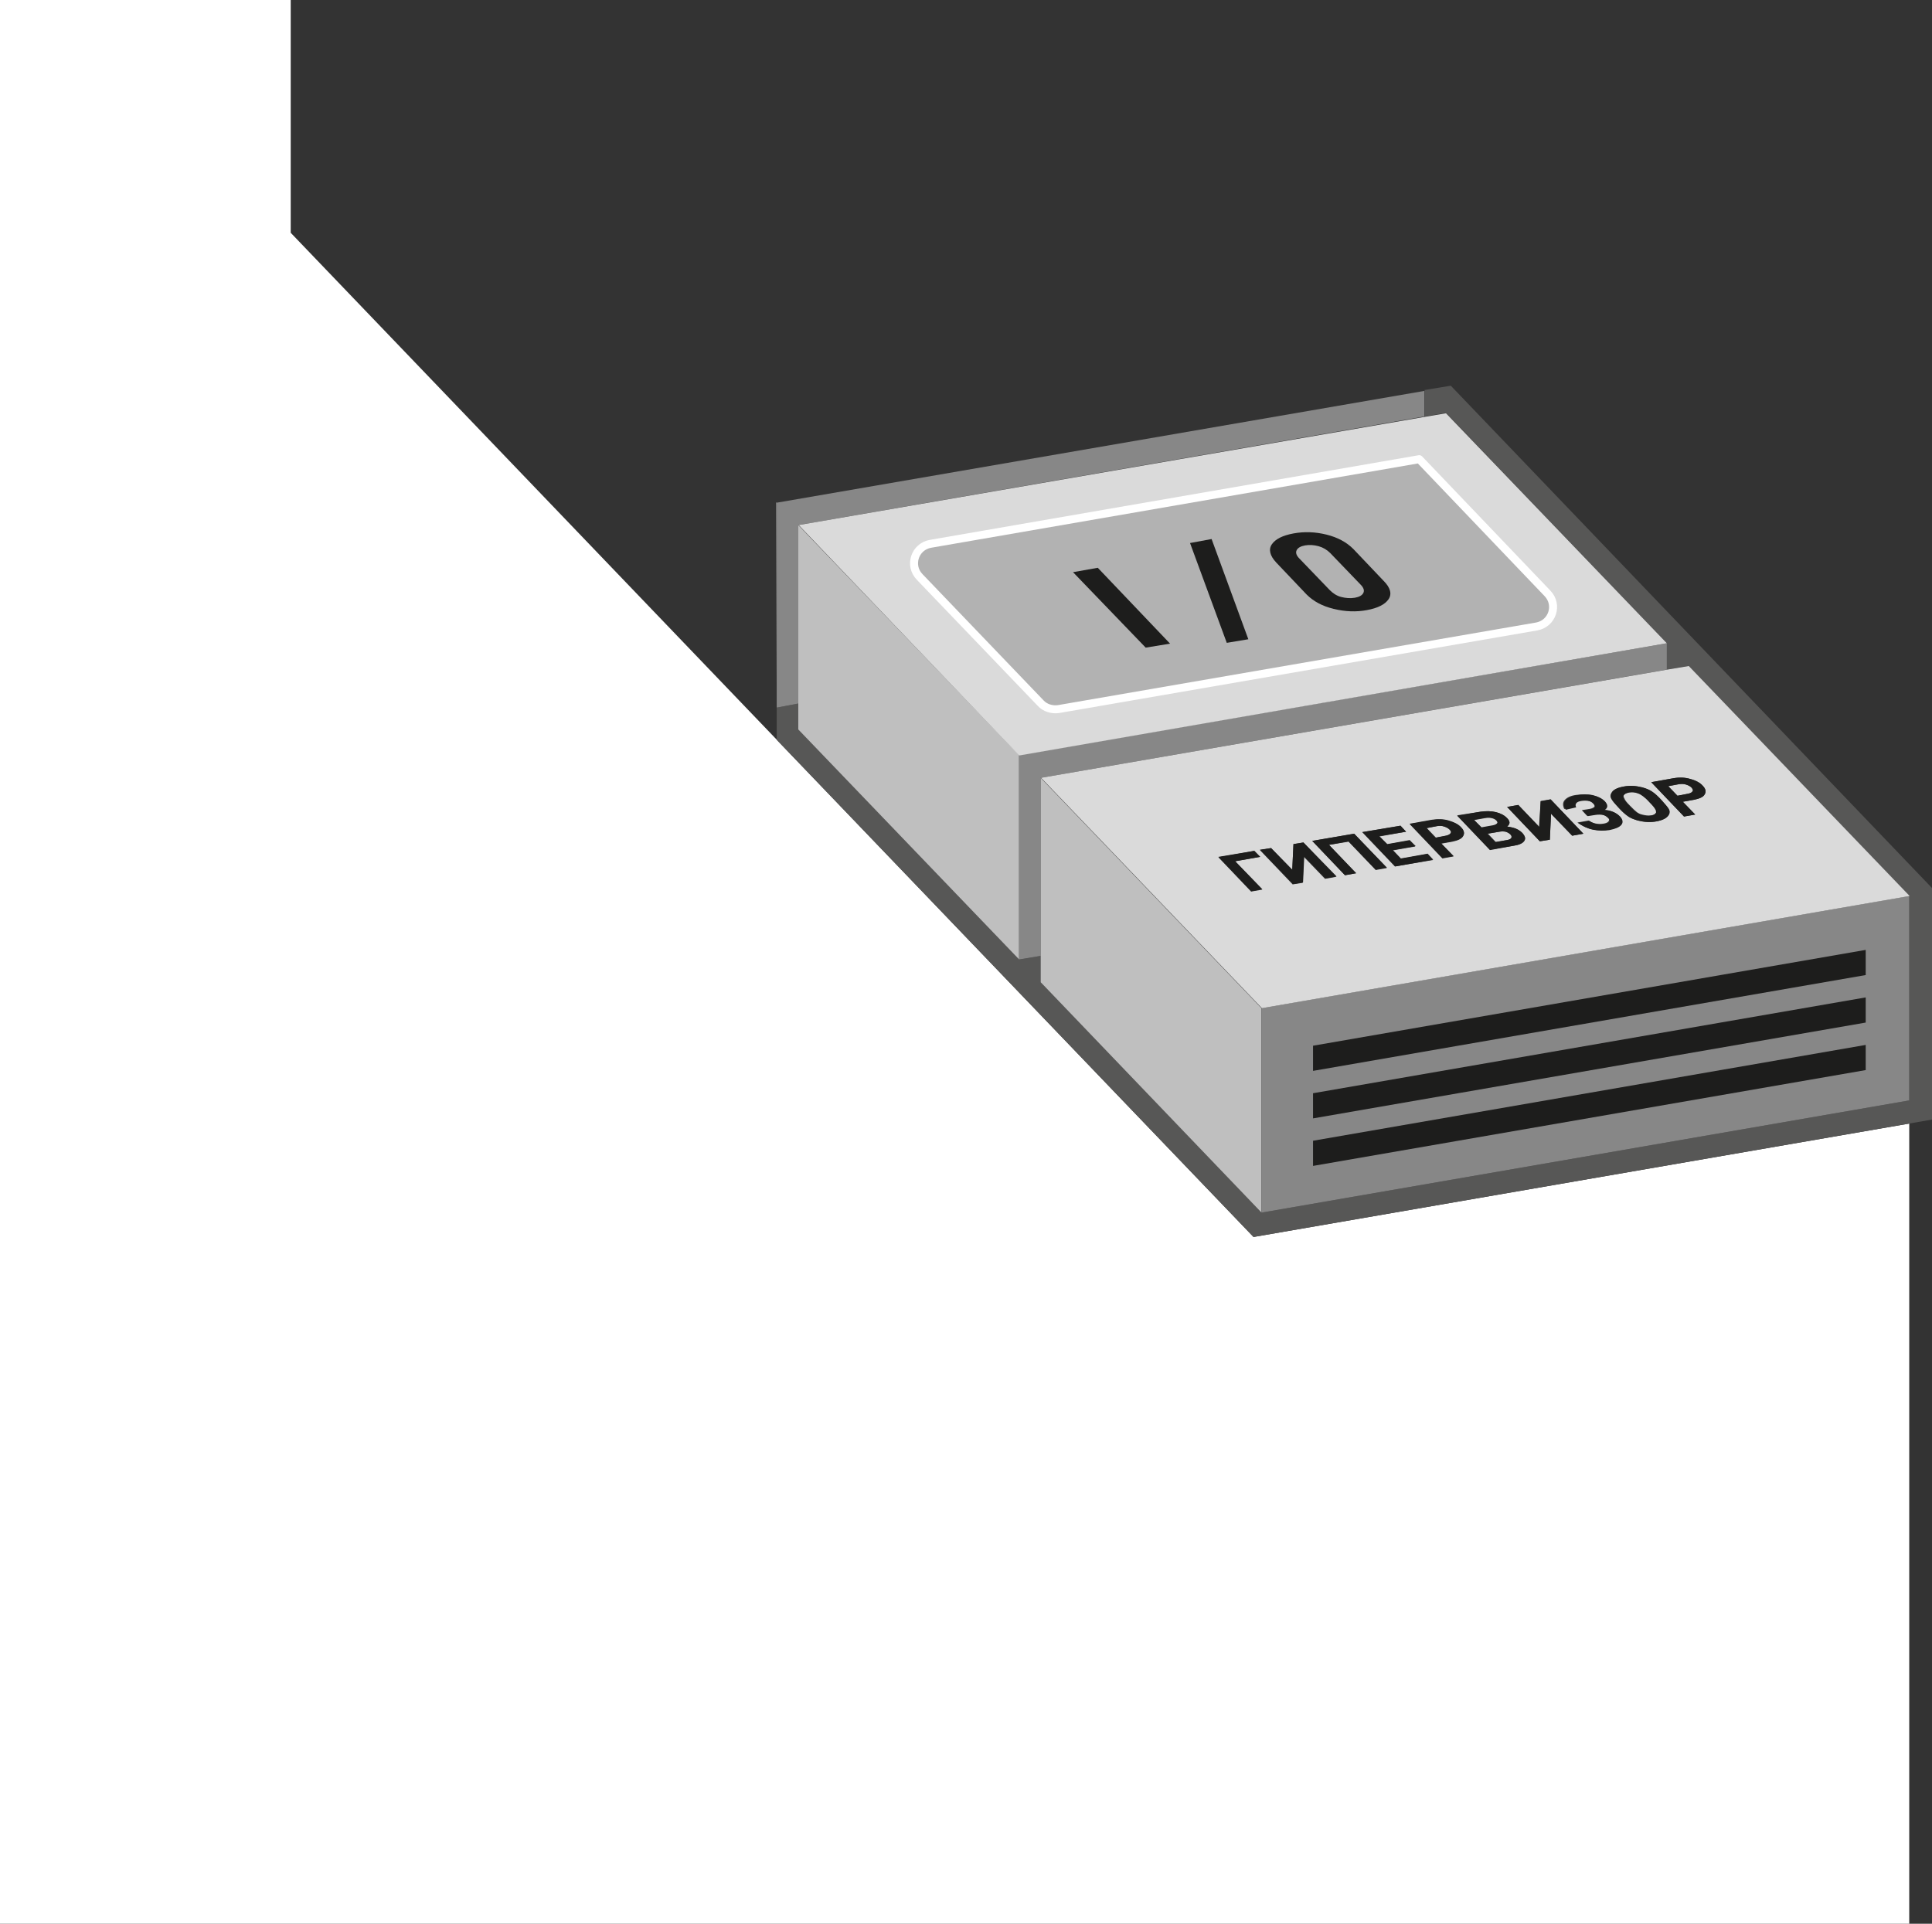
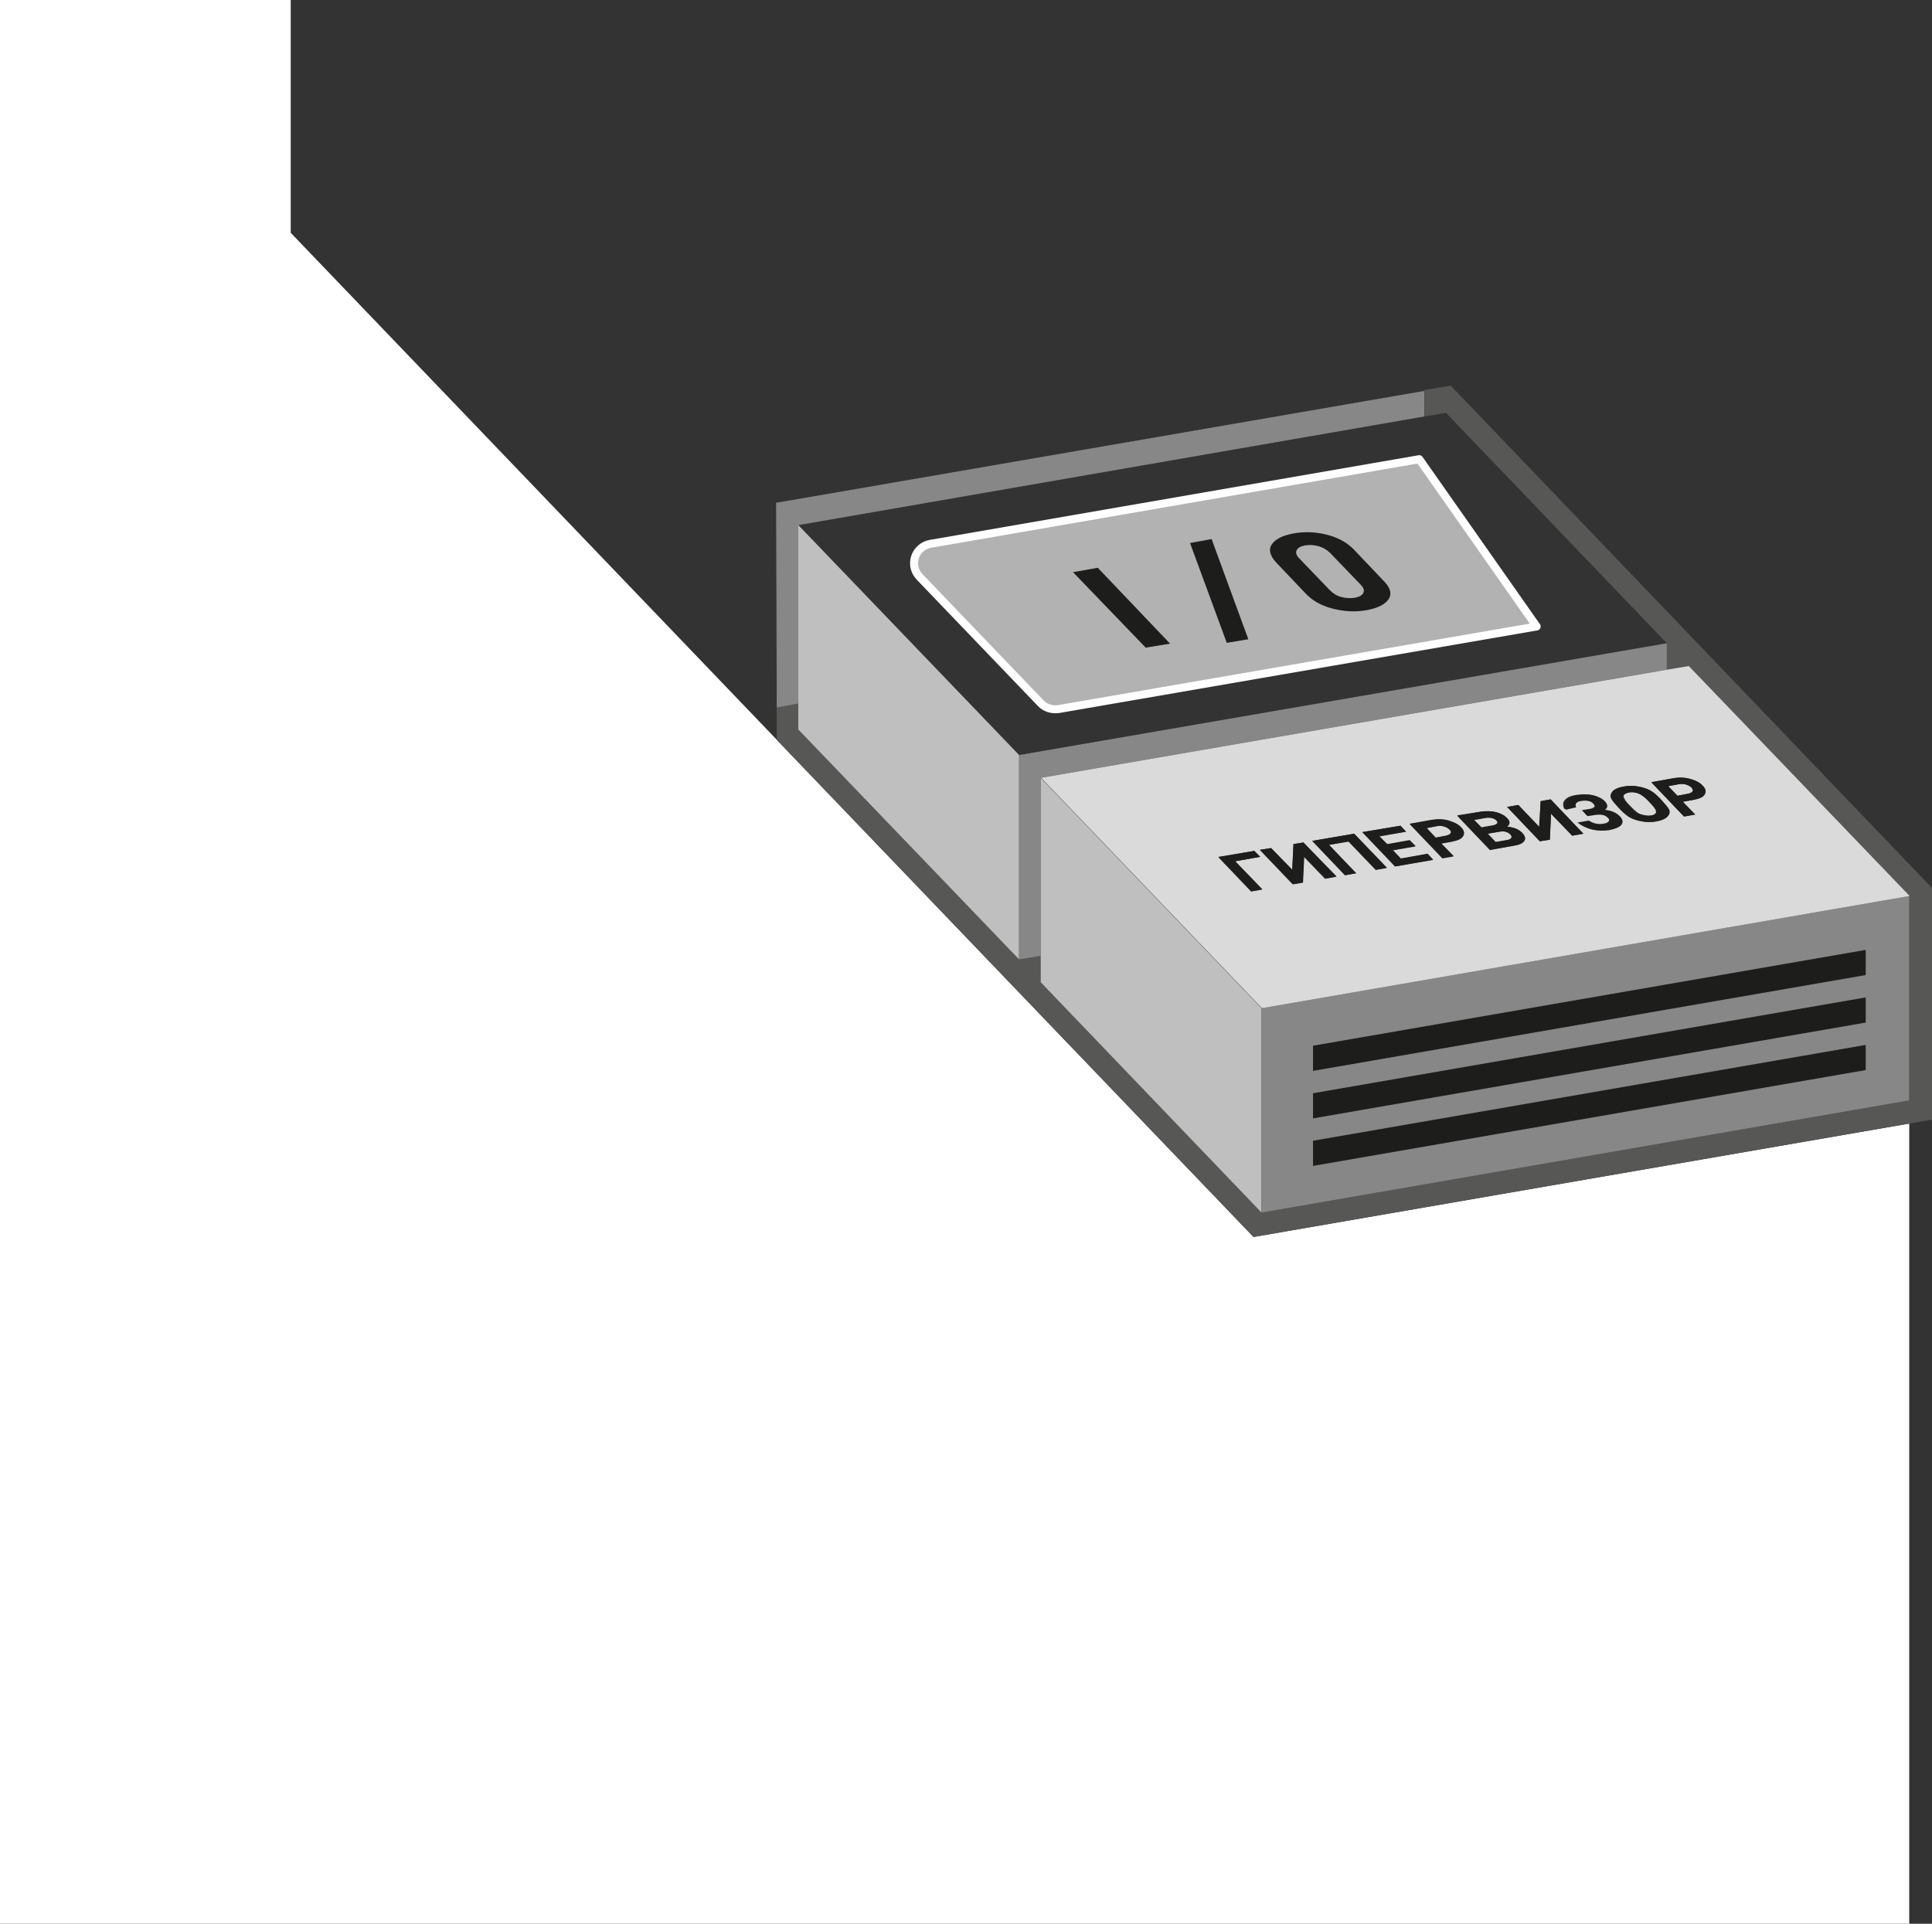
<svg xmlns="http://www.w3.org/2000/svg" version="1.1" id="Layer_1" x="0px" y="0px" viewBox="0 0 483.8 481.8" style="enable-background:new 0 0 483.8 481.8;" xml:space="preserve">
  <rect x="0" y="0" width="483.8" height="481.8" fill="#333333" stroke="none" />
  <style type="text/css"> .st0{fill:#575756;} .st1{fill:#BFBFBF;} .st2{fill:#DADADA;} .st3{fill:#B2B2B2;} .st4{fill:#B2B2B2;stroke:#FFFFFF;stroke-width:2;stroke-linecap:round;stroke-linejoin:round;stroke-miterlimit:10;} .st5{fill:#1D1D1C;} .st6{fill:none;} .st7{fill:#878787;} .st8{opacity:0.2;fill:#FF0600;} .st9{opacity:0.5;fill:#FF0600;} .st10{opacity:0.35;fill:#FF0600;} .st11{fill:#FCCD9D;} .st12{fill:#F27200;} .st13{fill:#0CE5FF;} .st14{fill:#00881E;} .st15{fill:#59A700;} .st16{fill:#DBEC00;} .st17{fill:#5DB0D9;} .st18{fill:#0C0803;} .st19{fill:#FFFFFF;} .st20{clip-path:url(#SVGID_00000164498137919118589010000015288079610895445391_);} .st21{fill:#FFB600;} .st22{fill:#CE9005;} .st23{fill:#22D383;} .st24{fill:#13AA62;} .st25{fill:#4AA9FF;} .st26{fill:#267CBC;} .st27{fill:#6BA2FC;} .st28{fill:#2C62B7;} .st29{fill:#BAE6F7;} .st30{fill:#ADC7F2;} .st31{fill:#3E7CF7;} .st32{fill:#FFE5AB;} .st33{fill:#8AF9C3;} .st34{fill:#88CD00;} .st35{fill:#00F2BE;} .st36{fill:#2B32FF;} .st37{fill:#FF0600;} .st38{fill:#FFAC5A;} .st39{fill:#FF8500;} .st40{fill:#FF8500;stroke:#FFFFFF;stroke-width:2;stroke-miterlimit:10;} .st41{fill:#4AA9FF;stroke:#FFFFFF;stroke-width:2;stroke-miterlimit:10;} .st42{fill:#22D383;stroke:#FFFFFF;stroke-width:2;stroke-miterlimit:10;} .st43{fill:#FFB600;stroke:#FFFFFF;stroke-width:2;stroke-miterlimit:10;} .st44{enable-background:new ;} .st45{fill:none;stroke:#DADADA;stroke-width:0;stroke-linecap:round;stroke-linejoin:round;} .st46{fill:#FF0600;stroke:#FFFFFF;stroke-width:2;stroke-miterlimit:10;} </style>
  <g>
    <polygon class="st19" points="478.1,281.4 478.1,481.8 0,481.8 0,0 72.8,0 72.8,58.3 313.9,309.8 " />
    <g>
      <polygon class="st6" points="417.4,167.7 417.4,161 417.4,161 417.4,167.7 " />
-       <polygon class="st6" points="194.6,177.2 194.6,177.2 199.9,176.2 199.9,176.2 " />
      <polygon class="st6" points="478.1,224.4 478.1,224.4 478.1,275.6 315.9,303.7 315.9,303.7 478.1,275.6 478.1,224.4 478.1,224.4 478.1,224.4 478.1,224.4 478.1,224.4 478.1,224.4 " />
-       <polygon class="st6" points="255.2,240.3 255.2,240.3 260.6,239.4 260.6,239.4 " />
-       <polygon class="st6" points="478.1,224.4 422.9,166.8 422.8,166.8 478.1,224.4 " />
      <polygon class="st6" points="417.4,161.1 362.1,103.4 362.1,103.4 417.4,161.1 " />
      <polygon class="st6" points="356.7,97.9 356.7,104.3 356.8,104.3 356.8,97.9 356.7,97.7 356.6,97.7 356.6,97.7 194.4,125.8 194.4,125.8 194.5,125.9 " />
      <polygon class="st0" points="483.8,280.4 483.8,222.4 363.3,96.6 356.6,97.7 356.7,97.7 356.8,97.9 356.8,104.3 362.1,103.4 362.1,103.4 362.1,103.4 417.4,161.1 417.4,161 417.4,161 417.4,161 417.4,167.7 422.8,166.8 422.8,166.8 422.9,166.8 478.1,224.4 478.1,224.4 478.1,224.4 478.1,224.4 478.1,224.4 478.1,224.4 478.1,224.4 478.1,275.6 315.9,303.7 315.9,303.7 315.9,303.7 260.6,246 260.6,239.4 255.2,240.3 255.2,240.3 255.2,240.3 199.9,182.7 199.9,176.2 194.6,177.2 194.6,177.2 194.5,177.2 194.5,177.1 194.5,185.3 313.9,309.8 " />
      <polygon class="st1" points="194.5,125.9 194.4,125.8 194.5,177.1 194.5,177.2 " />
      <polygon class="st7" points="199.9,131.5 199.9,131.5 199.9,131.5 199.9,131.5 200,131.5 356.7,104.3 356.7,97.9 194.5,125.9 194.5,177.2 194.6,177.2 199.9,176.2 " />
      <polygon class="st1" points="255.2,189.1 255.2,189.1 199.9,131.5 199.9,176.2 199.9,176.2 199.9,182.7 255.2,240.3 " />
      <polygon class="st1" points="199.9,131.5 200,131.5 199.9,131.5 " />
      <polygon class="st7" points="417.4,161.1 255.2,189.1 255.2,240.3 255.2,240.3 260.6,239.4 260.6,194.8 260.7,194.8 417.4,167.7 417.4,161 417.4,161 417.4,161.1 417.4,161.1 " />
      <polygon class="st1" points="315.9,252.5 260.6,194.8 260.7,194.8 260.6,194.8 260.6,239.4 260.6,239.4 260.6,246 315.9,303.7 " />
      <polygon class="st7" points="478.1,224.4 315.9,252.5 315.9,252.5 315.9,303.7 315.9,303.7 478.1,275.6 " />
-       <polygon class="st7" points="478.1,224.4 478.1,224.4 478.1,224.4 478.1,224.4 478.1,224.4 " />
-       <path class="st2" d="M200,131.5L200,131.5L200,131.5L200,131.5l55.2,57.7l0.1,0l162.1-28.1l0,0l-55.3-57.6l0,0l-5.3,0.9l0,0 L200,131.5z M384.7,156.8l-119.8,20.7c-1.6,0.3-3.3-0.3-4.4-1.5l-30.3-31.6c-2.7-2.9-1.2-7.6,2.7-8.3L355.4,115l32.1,33.5 C390.2,151.3,388.6,156.1,384.7,156.8z" />
      <path class="st2" d="M417.8,196.9l2.3,2.4l2.6-0.5c0.6-0.1,1-0.3,1.2-0.6c0.2-0.3,0.1-0.6-0.2-0.9c-0.3-0.4-0.8-0.6-1.4-0.8 c-0.6-0.2-1.2-0.2-1.8-0.1L417.8,196.9z" />
      <path class="st2" d="M408.2,201.8c0.8,0.8,1.3,1.3,1.7,1.6c0.4,0.3,0.8,0.5,1.3,0.6c0.8,0.2,1.5,0.3,2.3,0.2 c0.7-0.1,1.2-0.4,1.3-0.8c0.1-0.2,0-0.5-0.2-0.8c-0.2-0.3-0.7-0.9-1.4-1.7c-0.8-0.8-1.3-1.3-1.7-1.6c-0.4-0.3-0.8-0.5-1.3-0.7 c-0.7-0.2-1.5-0.3-2.2-0.2c-0.7,0.1-1.2,0.4-1.4,0.8c-0.1,0.2,0,0.5,0.2,0.8C406.9,200.4,407.4,201,408.2,201.8z" />
      <path class="st2" d="M363.3,208.7c0.2-0.3,0.1-0.6-0.2-0.9s-0.8-0.6-1.4-0.8c-0.6-0.2-1.2-0.2-1.8-0.1l-2.6,0.5l2.3,2.4l2.6-0.5 C362.8,209.1,363.2,208.9,363.3,208.7z" />
      <path class="st2" d="M374.9,206.3c0.2-0.2,0.1-0.5-0.2-0.8c-0.3-0.3-0.7-0.5-1.2-0.6c-0.5-0.1-1-0.1-1.6,0l-2.8,0.5l1.9,2l2.8-0.5 C374.3,206.7,374.7,206.5,374.9,206.3z" />
      <path class="st2" d="M260.7,194.8L260.7,194.8l55.3,57.7l0,0l162.2-28.1l0,0l0,0l0,0l-55.3-57.6l0,0l-5.4,0.9l0,0L260.7,194.8z M403.5,198.6c0.4-0.8,1.4-1.3,3-1.6c1.5-0.3,3.1-0.2,4.7,0.2c1,0.3,1.9,0.6,2.5,1.1c0.6,0.4,1.4,1.1,2.3,2.1 c0.9,1,1.5,1.7,1.8,2.2c0.3,0.5,0.3,1,0,1.5c-0.4,0.8-1.4,1.3-3,1.6c-1.6,0.3-3.1,0.2-4.7-0.2c-1-0.3-1.9-0.6-2.5-1.1 c-0.6-0.4-1.4-1.1-2.3-2.1c-0.9-1-1.5-1.7-1.8-2.2C403.2,199.6,403.2,199.1,403.5,198.6z M391.8,200.4c0.5-0.6,1.4-1.1,2.8-1.3 c1.4-0.2,2.8-0.2,4.1,0c1.3,0.3,2.3,0.8,3,1.5c0.8,0.8,0.8,1.6-0.1,2.2c1.7,0.1,3.1,0.7,3.9,1.6c0.7,0.8,0.9,1.5,0.3,2.1 c-0.5,0.6-1.5,1.1-3,1.3c-1.4,0.2-2.7,0.2-4.1-0.1c-1.4-0.3-2.6-0.9-3.7-1.7l2.8-0.5c1.1,0.7,2.3,1,3.6,0.8 c0.7-0.1,1.2-0.3,1.4-0.6c0.2-0.3,0.2-0.6-0.2-0.9c-0.4-0.4-0.8-0.6-1.4-0.8c-0.6-0.1-1.2-0.1-1.9,0l-1.9,0.3l-1.3-1.4l1.9-0.3 c0.6-0.1,1-0.3,1.2-0.5c0.2-0.2,0.1-0.5-0.3-0.9c-0.3-0.3-0.8-0.6-1.3-0.7c-0.6-0.1-1.2-0.1-1.8,0c-0.7,0.1-1.1,0.3-1.3,0.6 c-0.2,0.3-0.2,0.6,0,1l-2.8,0.5C391.3,201.7,391.3,201,391.8,200.4z M380.2,201.6l5.3,5.5l0.3-6.5l2.5-0.4l8.2,8.6l-2.8,0.5 l-5.3-5.5l-0.3,6.5l-2.5,0.4l-8.2-8.6L380.2,201.6z M370.7,203.3c1.4-0.2,2.6-0.2,3.9,0.1c1.2,0.3,2.2,0.8,2.8,1.5 c0.8,0.8,0.8,1.5,0,2.1c0.6,0.1,1.1,0.2,1.5,0.3c1,0.3,1.7,0.7,2.3,1.3c0.7,0.8,0.9,1.4,0.5,2c-0.4,0.6-1.2,1-2.6,1.2l-6,1 l-8.2-8.6L370.7,203.3z M358.6,205.4c1.5-0.3,2.9-0.2,4.2,0.2c1.4,0.4,2.4,0.9,3.1,1.7c0.7,0.8,0.9,1.5,0.5,2.1 c-0.4,0.7-1.3,1.1-2.7,1.4l-2.8,0.5l3.1,3.2l-2.8,0.5l-8.2-8.6L358.6,205.4z M350.7,206.8l1.4,1.5l-6.7,1.2l1.9,2l5.7-1l1.4,1.5 l-5.7,1l2,2.1l6.7-1.2l1.4,1.5l-9.5,1.6l-8.2-8.6L350.7,206.8z M339.1,208.8l8.2,8.6l-2.8,0.5l-6.8-7.1l-4.9,0.8l6.8,7.1l-2.8,0.5 l-8.2-8.6L339.1,208.8z M318.3,212.4l5.3,5.5l0.3-6.5l2.5-0.4l8.2,8.6l-2.8,0.5l-5.3-5.5l-0.3,6.5l-2.5,0.4l-8.2-8.6L318.3,212.4z M314.1,213.1l1.4,1.5l-6.2,1.1l6.8,7.1l-2.8,0.5l-8.2-8.6L314.1,213.1z M426.4,196.8c0.7,0.8,0.9,1.5,0.5,2.1 c-0.4,0.7-1.3,1.1-2.7,1.4l-2.8,0.5l3.1,3.2l-2.8,0.5l-8.2-8.6l5.6-1c1.5-0.3,2.9-0.2,4.2,0.2C424.6,195.4,425.7,196,426.4,196.8z " />
      <path class="st2" d="M377.4,210.4c0.6-0.1,0.9-0.3,1.1-0.5c0.2-0.2,0.1-0.5-0.2-0.9c-0.3-0.3-0.7-0.5-1.2-0.7 c-0.5-0.1-1.1-0.1-1.6,0l-2.9,0.5l2,2.1L377.4,210.4z" />
-       <path class="st4" d="M355.4,115L233,136.2c-3.9,0.7-5.5,5.4-2.7,8.3l30.3,31.6c1.1,1.2,2.8,1.7,4.4,1.5l119.8-20.7 c3.9-0.7,5.5-5.4,2.7-8.3L355.4,115z" />
+       <path class="st4" d="M355.4,115L233,136.2c-3.9,0.7-5.5,5.4-2.7,8.3l30.3,31.6c1.1,1.2,2.8,1.7,4.4,1.5l119.8-20.7 L355.4,115z" />
      <path class="st3" d="M339.3,149.7c1.2-0.2,1.9-0.6,2.1-1.2c0.3-0.6,0-1.3-0.7-2.1l-7.6-7.9c-0.8-0.8-1.7-1.4-2.9-1.7 c-1.1-0.3-2.3-0.4-3.4-0.2s-1.9,0.6-2.1,1.2s0,1.3,0.7,2.1l7.6,7.9c0.8,0.8,1.7,1.4,2.9,1.7C337,149.8,338.1,149.9,339.3,149.7z" />
      <line class="st45" x1="356.6" y1="97.7" x2="194.4" y2="125.8" />
      <polygon class="st5" points="316.1,222.7 309.3,215.7 315.6,214.6 314.1,213.1 305.1,214.6 313.3,223.2 " />
      <polygon class="st5" points="326.3,221 326.6,214.5 331.9,220 334.7,219.5 326.4,211 323.9,211.4 323.6,217.8 318.3,212.4 315.5,212.8 323.8,221.4 " />
      <polygon class="st5" points="339.6,218.7 332.8,211.6 337.7,210.7 344.5,217.8 347.3,217.3 339.1,208.8 328.6,210.6 336.8,219.2 " />
      <polygon class="st5" points="358.9,215.3 357.5,213.8 350.8,215 348.8,212.9 354.5,211.9 353,210.4 347.4,211.4 345.4,209.4 352.1,208.3 350.7,206.8 341.2,208.4 349.4,217 " />
      <path class="st5" d="M364,214.4l-3.1-3.2l2.8-0.5c1.5-0.3,2.4-0.7,2.7-1.4c0.4-0.7,0.2-1.4-0.5-2.1c-0.7-0.8-1.8-1.3-3.1-1.7 c-1.3-0.4-2.7-0.4-4.2-0.2l-5.6,1l8.2,8.6L364,214.4z M357.2,207.4l2.6-0.5c0.6-0.1,1.2-0.1,1.8,0.1c0.6,0.2,1,0.4,1.4,0.8 s0.4,0.7,0.2,0.9c-0.2,0.3-0.6,0.5-1.2,0.6l-2.6,0.5L357.2,207.4z" />
      <path class="st5" d="M379.1,211.8c1.3-0.2,2.2-0.6,2.6-1.2c0.4-0.6,0.2-1.2-0.5-2c-0.6-0.6-1.4-1.1-2.3-1.3 c-0.4-0.1-0.9-0.2-1.5-0.3c0.8-0.6,0.8-1.3,0-2.1c-0.7-0.7-1.6-1.2-2.8-1.5c-1.2-0.3-2.5-0.3-3.9-0.1l-5.8,1l8.2,8.6L379.1,211.8z M369.1,205.3l2.8-0.5c0.6-0.1,1.1-0.1,1.6,0c0.5,0.1,0.9,0.3,1.2,0.6c0.3,0.3,0.4,0.6,0.2,0.8c-0.2,0.2-0.5,0.4-1.1,0.5l-2.8,0.5 L369.1,205.3z M375.4,208.3c0.6-0.1,1.1-0.1,1.6,0c0.5,0.1,0.9,0.4,1.2,0.7c0.3,0.3,0.4,0.6,0.2,0.9c-0.2,0.3-0.5,0.4-1.1,0.5 l-2.9,0.5l-2-2.1L375.4,208.3z" />
      <polygon class="st5" points="388.1,210.3 388.4,203.8 393.7,209.3 396.5,208.8 388.3,200.2 385.8,200.7 385.4,207.1 380.2,201.6 377.4,202.1 385.6,210.7 " />
      <path class="st5" d="M394.7,202.2c-0.2-0.4-0.2-0.7,0-1c0.2-0.3,0.6-0.5,1.3-0.6c0.6-0.1,1.2-0.1,1.8,0c0.6,0.1,1,0.3,1.3,0.7 c0.3,0.3,0.4,0.6,0.3,0.9c-0.2,0.2-0.5,0.4-1.2,0.5l-1.9,0.3l1.3,1.4l1.9-0.3c0.7-0.1,1.3-0.1,1.9,0c0.6,0.1,1,0.4,1.4,0.8 c0.3,0.3,0.4,0.7,0.2,0.9c-0.2,0.3-0.7,0.5-1.4,0.6c-1.3,0.2-2.5,0-3.6-0.8l-2.8,0.5c1.1,0.8,2.3,1.4,3.7,1.7 c1.4,0.3,2.8,0.3,4.1,0.1c1.5-0.3,2.5-0.7,3-1.3c0.5-0.6,0.4-1.3-0.3-2.1c-0.9-0.9-2.2-1.5-3.9-1.6c0.9-0.6,0.9-1.3,0.1-2.2 c-0.7-0.7-1.7-1.2-3-1.5c-1.3-0.3-2.7-0.3-4.1,0c-1.4,0.2-2.3,0.7-2.8,1.3c-0.5,0.6-0.5,1.4,0.1,2.3L394.7,202.2z" />
      <path class="st5" d="M405.4,202.3c0.9,1,1.7,1.7,2.3,2.1c0.6,0.4,1.4,0.8,2.5,1.1c1.6,0.4,3.2,0.5,4.7,0.2c1.5-0.3,2.5-0.8,3-1.6 c0.3-0.5,0.3-1,0-1.5c-0.3-0.5-0.9-1.2-1.8-2.2c-0.9-1-1.7-1.7-2.3-2.1c-0.6-0.4-1.4-0.8-2.5-1.1c-1.6-0.4-3.1-0.5-4.7-0.2 c-1.6,0.3-2.6,0.8-3,1.6c-0.3,0.5-0.3,1,0,1.5C403.8,200.6,404.4,201.3,405.4,202.3z M406.5,199.3c0.2-0.4,0.6-0.6,1.4-0.8 c0.7-0.1,1.5-0.1,2.2,0.2c0.4,0.1,0.9,0.4,1.3,0.7c0.4,0.3,1,0.8,1.7,1.6c0.8,0.8,1.2,1.3,1.4,1.7c0.2,0.3,0.2,0.6,0.2,0.8 c-0.2,0.4-0.6,0.7-1.3,0.8c-0.7,0.1-1.5,0.1-2.3-0.2c-0.4-0.1-0.9-0.4-1.3-0.6c-0.4-0.3-1-0.8-1.7-1.6c-0.8-0.8-1.2-1.4-1.5-1.7 C406.5,199.8,406.4,199.5,406.5,199.3z" />
      <path class="st5" d="M419.1,194.9l-5.6,1l8.2,8.6l2.8-0.5l-3.1-3.2l2.8-0.5c1.5-0.3,2.4-0.7,2.7-1.4c0.4-0.7,0.2-1.4-0.5-2.1 c-0.7-0.8-1.8-1.3-3.1-1.7C421.9,194.7,420.5,194.7,419.1,194.9z M422.2,196.5c0.6,0.2,1,0.4,1.4,0.8c0.3,0.4,0.4,0.7,0.2,0.9 c-0.2,0.3-0.6,0.5-1.2,0.6l-2.6,0.5l-2.3-2.4l2.6-0.5C421,196.3,421.6,196.3,422.2,196.5z" />
      <polygon class="st5" points="274.9,142.2 268.7,143.3 286.9,162.2 293,161.2 " />
      <polygon class="st5" points="303.4,135 298,136 307.2,161 312.6,160.1 " />
      <path class="st5" d="M347.7,150.1c0.9-1.3,0.5-2.9-1.2-4.6l-7.6-8c-1.7-1.7-3.9-2.9-6.7-3.6s-5.6-0.8-8.3-0.3 c-2.7,0.5-4.5,1.4-5.4,2.7c-0.9,1.3-0.5,2.9,1.1,4.6l7.6,8c1.7,1.7,3.9,2.9,6.8,3.6s5.6,0.8,8.3,0.3 C345,152.3,346.8,151.4,347.7,150.1z M333,147.8l-7.6-7.9c-0.8-0.8-1-1.5-0.7-2.1s1-1,2.1-1.2s2.3-0.1,3.4,0.2 c1.1,0.3,2.1,0.9,2.9,1.7l7.6,7.9c0.8,0.8,1,1.5,0.7,2.1c-0.3,0.6-1,1-2.1,1.2c-1.2,0.2-2.3,0.1-3.5-0.2 C334.7,149.2,333.8,148.6,333,147.8z" />
    </g>
  </g>
  <polygon class="st5" points="328.8,268.2 467.2,244.2 467.2,237.9 328.8,261.9 " />
  <polygon class="st5" points="328.8,280.1 467.2,256.1 467.2,249.8 328.8,273.8 " />
  <polygon class="st5" points="328.8,292 467.2,268 467.2,261.7 328.8,285.7 " />
</svg>